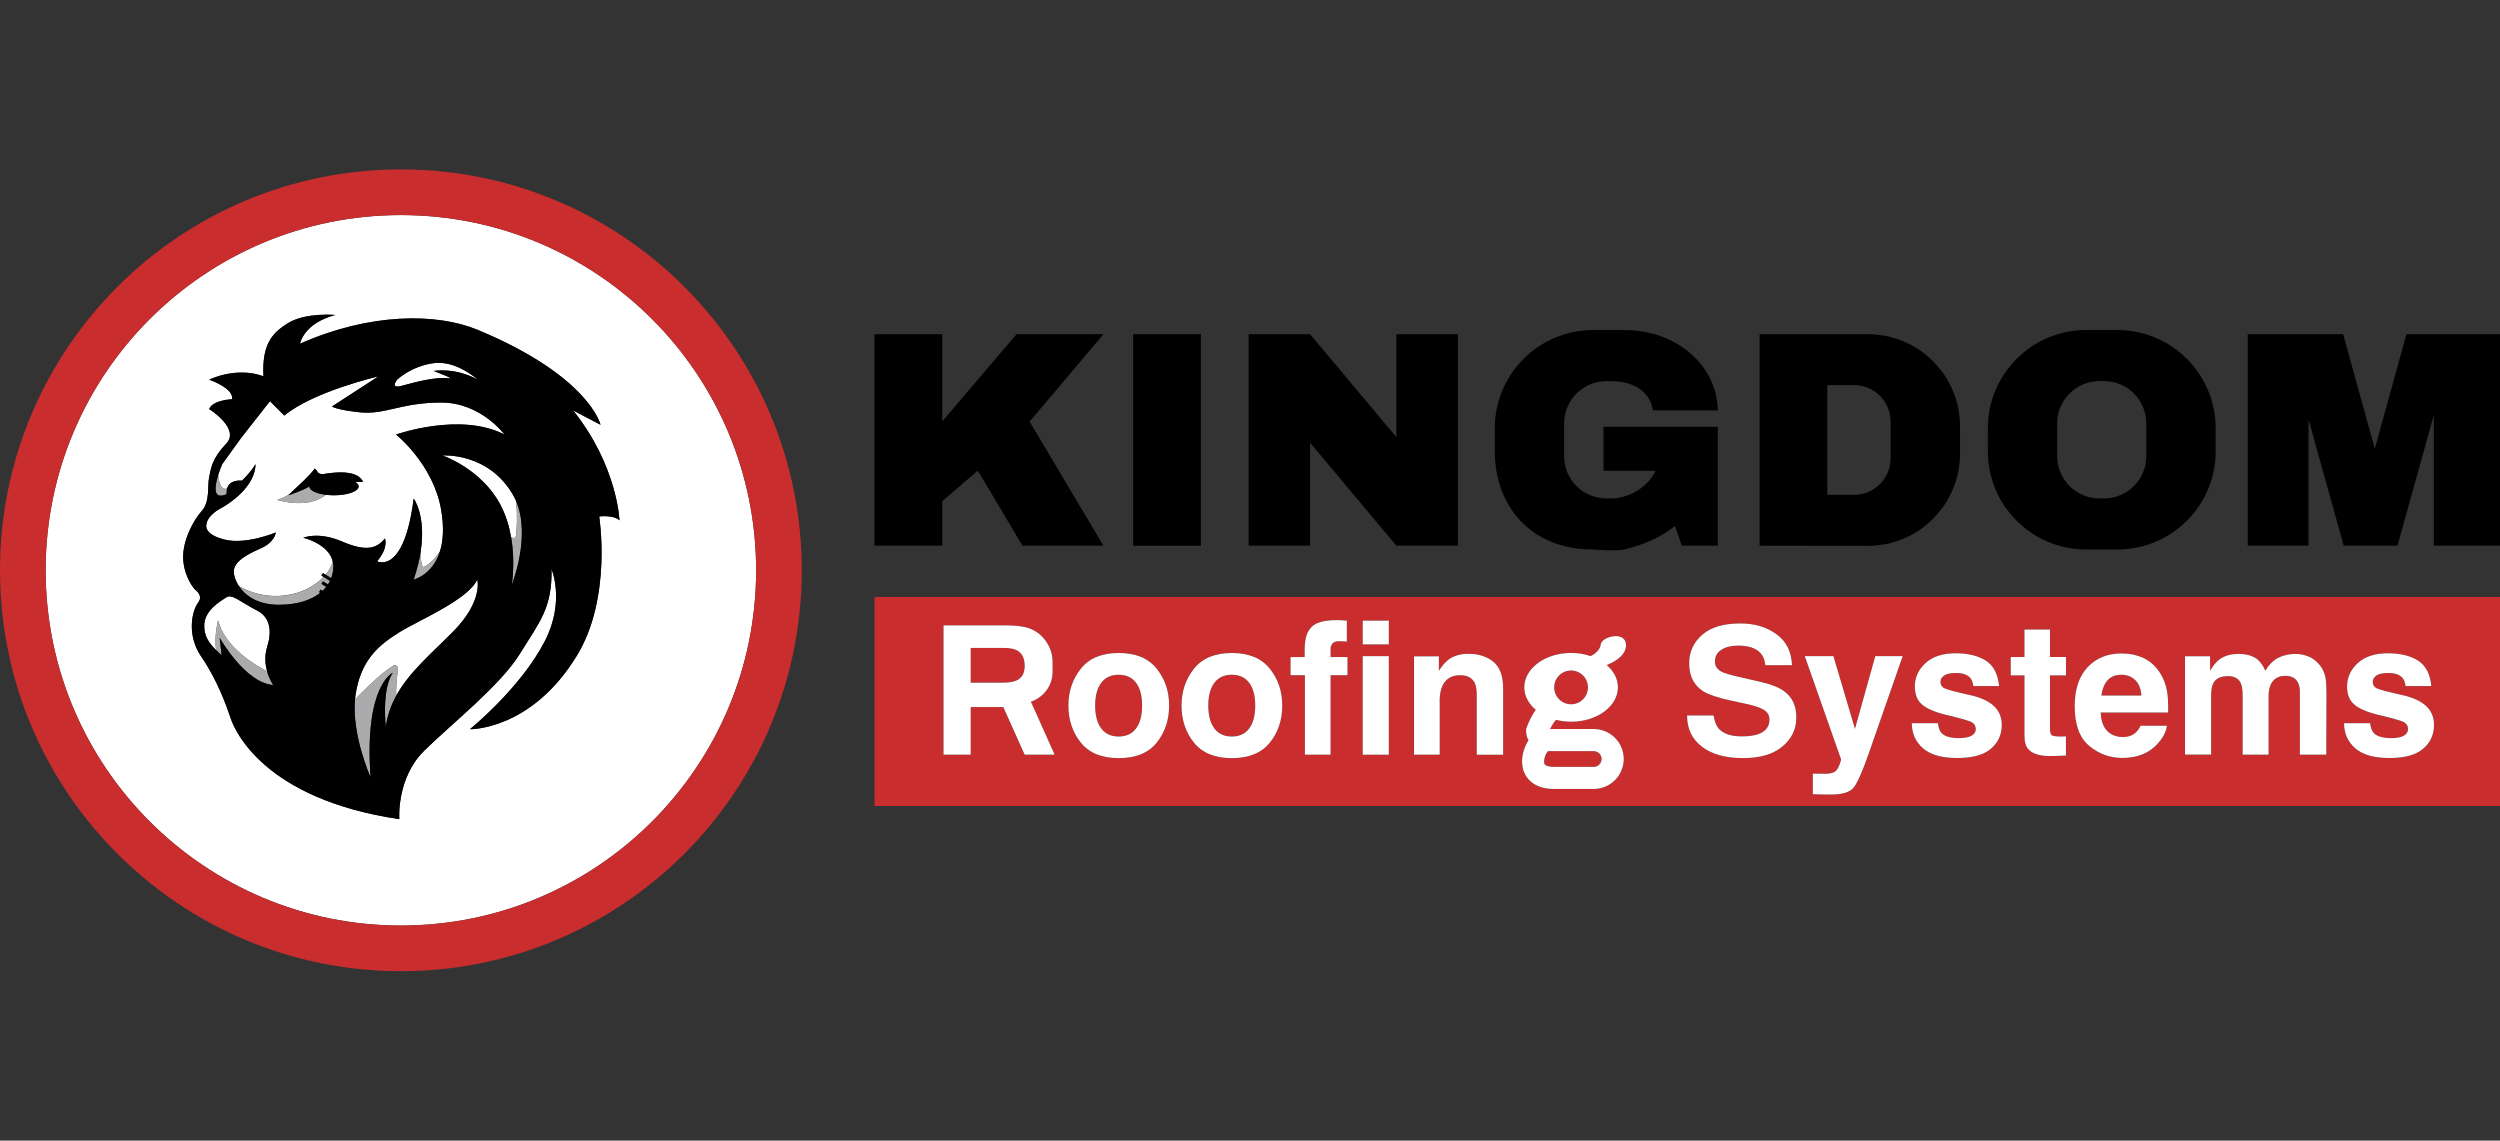
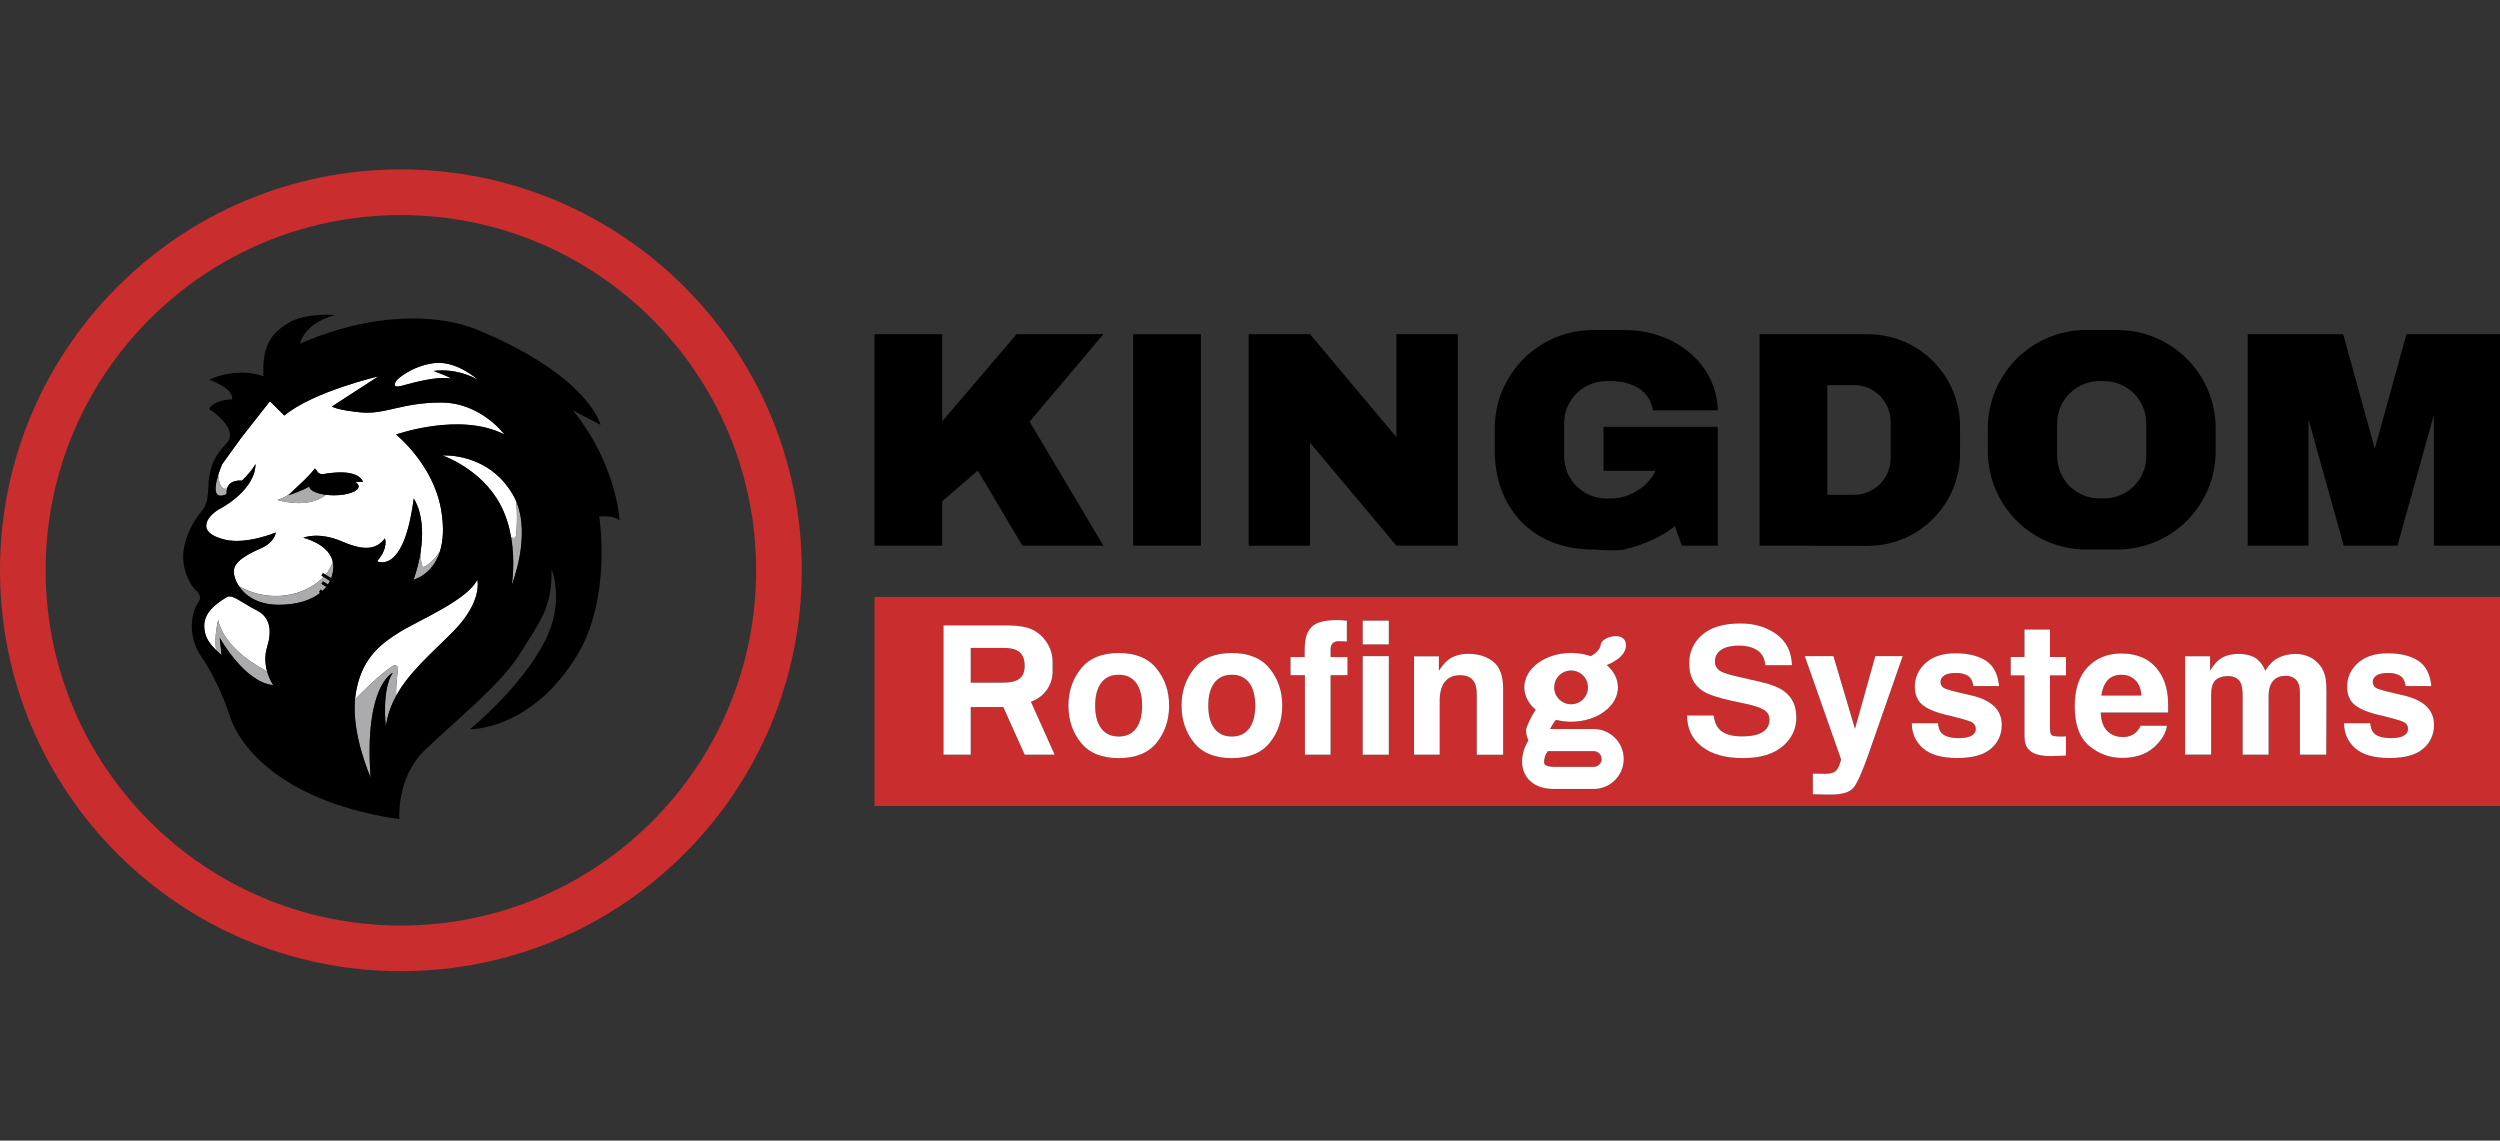
<svg xmlns="http://www.w3.org/2000/svg" id="Layer_1" viewBox="0 0 854.83 390">
  <rect x="0" y="0" width="854.83" height="390" fill="#333333" stroke="none" />
  <defs>
    <style>.cls-1{fill:none;}.cls-2{fill:#fff;}.cls-3{fill:#c92d2e;}.cls-4{fill:#ababad;}</style>
  </defs>
  <rect class="cls-1" x="703.41" y="130.3" width="30.49" height="40.13" rx="14.46" ry="14.46" />
  <path class="cls-1" d="M646.47,156.68v-12.49c0-6.91-5.6-12.51-12.51-12.51h-9.14v37.52h9.14c6.91,0,12.51-5.6,12.51-12.51Z" />
  <circle class="cls-3" cx="537.2" cy="235.04" r="5.77" />
  <path class="cls-3" d="M531.44,262.22h13.52c1.48,0,2.69-1.21,2.69-2.69s-1.21-2.69-2.69-2.69h-15.67l-.59.86c-.78,1.61-.86,3.06-.51,3.62.26.44,1.26.9,3.26.9Z" />
  <path class="cls-3" d="M730.09,232.53c-1.27-1.2-2.84-1.81-4.71-1.81-2.04,0-3.62.64-4.75,1.92-1.12,1.28-1.83,3.01-2.12,5.19h13.69c-.14-2.33-.85-4.1-2.12-5.3Z" />
  <path class="cls-3" d="M421.19,251.84c2.58,0,4.55-.92,5.94-2.75,1.38-1.83,2.07-4.44,2.07-7.82s-.69-5.98-2.07-7.81c-1.38-1.82-3.36-2.74-5.94-2.74s-4.56.91-5.95,2.74-2.09,4.43-2.09,7.81.7,5.99,2.09,7.82c1.39,1.84,3.38,2.75,5.95,2.75Z" />
  <path class="cls-3" d="M299.02,275.59h555.81v-71.48H299.02v71.48ZM822.13,247.05c-.82-.52-3.89-1.4-9.18-2.66-3.81-.95-6.5-2.13-8.07-3.56-1.57-1.4-2.35-3.42-2.35-6.06,0-3.11,1.22-5.79,3.66-8.02s5.88-3.35,10.31-3.35c4.2,0,7.64.83,10.29,2.5,2.64,1.69,4.15,4.6,4.55,8.72h-8.81c-.12-1.13-.44-2.03-.96-2.69-.97-1.2-2.62-1.79-4.95-1.79-1.92,0-3.28.3-4.1.9-.82.6-1.22,1.3-1.22,2.1,0,1.01.43,1.74,1.3,2.2.87.47,3.93,1.29,9.18,2.44,3.5.82,6.13,2.07,7.88,3.74,1.73,1.69,2.6,3.8,2.6,6.34,0,3.34-1.24,6.06-3.72,8.18-2.48,2.11-6.32,3.17-11.52,3.17s-9.21-1.12-11.73-3.35c-2.52-2.24-3.79-5.09-3.79-8.55h8.93c.19,1.57.59,2.68,1.21,3.34,1.09,1.18,3.11,1.76,6.06,1.76,1.73,0,3.11-.26,4.13-.77,1.02-.52,1.53-1.29,1.53-2.32s-.41-1.74-1.24-2.26ZM747.14,224.42h8.56v4.92c1.09-1.75,2.12-3,3.09-3.74,1.71-1.32,3.93-1.98,6.65-1.98,2.58,0,4.66.57,6.25,1.7,1.28,1.05,2.25,2.4,2.9,4.05,1.15-1.98,2.59-3.43,4.3-4.36,1.81-.93,3.83-1.39,6.06-1.39,1.48,0,2.95.29,4.39.87,1.44.58,2.75,1.59,3.93,3.03.95,1.17,1.59,2.62,1.92,4.33.21,1.13.31,2.79.31,4.98l-.06,21.24h-9.03v-21.45c0-1.28-.21-2.33-.62-3.15-.78-1.57-2.23-2.35-4.33-2.35-2.43,0-4.11,1.01-5.04,3.03-.47,1.07-.71,2.36-.71,3.86v20.06h-8.87v-20.06c0-2-.21-3.45-.62-4.36-.74-1.63-2.19-2.44-4.36-2.44-2.51,0-4.2.81-5.07,2.44-.47.93-.71,2.31-.71,4.14v20.28h-8.93v-33.63ZM713.86,228.13c2.96-3.11,6.8-4.67,11.52-4.67,2.8,0,5.33.52,7.57,1.58,2.25,1.05,4.1,2.71,5.57,4.98,1.32,2,2.17,4.32,2.57,6.96.23,1.55.32,3.77.28,6.68h-23.06c.12,3.38,1.18,5.75,3.18,7.11,1.22.85,2.68,1.27,4.39,1.27,1.81,0,3.29-.52,4.42-1.55.62-.56,1.16-1.33,1.64-2.32h9c-.23,2-1.27,4.03-3.12,6.09-2.88,3.28-6.92,4.92-12.12,4.92-4.29,0-8.07-1.38-11.35-4.14-3.28-2.76-4.91-7.25-4.91-13.48,0-5.83,1.48-10.3,4.44-13.42ZM687.54,224.67h4.7v-9.4h8.72v9.4h5.47v6.28h-5.47v17.81c0,1.38.17,2.24.52,2.58s1.42.51,3.21.51c.27,0,.55,0,.85-.02.3-.01.59-.03.88-.05v6.59l-4.17.15c-4.16.14-7.01-.58-8.53-2.16-.99-1.01-1.48-2.57-1.48-4.67v-20.74h-4.7v-6.28ZM674.34,247.05c-.82-.52-3.89-1.4-9.18-2.66-3.81-.95-6.5-2.13-8.07-3.56-1.57-1.4-2.35-3.42-2.35-6.06,0-3.11,1.22-5.79,3.66-8.02s5.88-3.35,10.31-3.35c4.2,0,7.64.83,10.29,2.5,2.64,1.69,4.15,4.6,4.55,8.72h-8.81c-.12-1.13-.44-2.03-.96-2.69-.97-1.2-2.62-1.79-4.95-1.79-1.92,0-3.28.3-4.1.9-.82.6-1.22,1.3-1.22,2.1,0,1.01.43,1.74,1.3,2.2.87.47,3.93,1.29,9.18,2.44,3.5.82,6.13,2.07,7.88,3.74,1.73,1.69,2.6,3.8,2.6,6.34,0,3.34-1.24,6.06-3.72,8.18-2.48,2.11-6.32,3.17-11.52,3.17s-9.21-1.12-11.73-3.35c-2.52-2.24-3.79-5.09-3.79-8.55h8.93c.19,1.57.59,2.68,1.21,3.34,1.09,1.18,3.11,1.76,6.06,1.76,1.73,0,3.11-.26,4.13-.77,1.02-.52,1.53-1.29,1.53-2.32s-.41-1.74-1.24-2.26ZM626.92,224.36l7.36,24.85,6.95-24.85h9.37l-11.56,33.14c-2.23,6.39-3.99,10.35-5.29,11.89-1.3,1.54-3.89,2.3-7.79,2.3-.78,0-1.41,0-1.88-.02-.47-.01-3.26-.05-4.21-.11v-7.05l3.19.06c.86.04,1.69.01,2.47-.09.78-.1,1.44-.34,1.98-.71.52-.35.99-1.08,1.44-2.19.44-1.11.62-1.79.54-2.04l-12.37-35.18h9.8ZM603.08,242.67c-1.32-.77-3.39-1.45-6.21-2.04l-4.82-1.04c-4.74-1.03-8.02-2.14-9.83-3.35-3.07-2.01-4.61-5.16-4.61-9.45,0-3.91,1.48-7.16,4.45-9.74,2.97-2.59,7.33-3.88,13.08-3.88,4.8,0,8.9,1.22,12.29,3.66,3.39,2.44,5.17,5.98,5.33,10.62h-9.15c-.17-2.63-1.36-4.49-3.59-5.6-1.48-.73-3.33-1.1-5.53-1.1-2.45,0-4.41.48-5.87,1.42-1.46.95-2.2,2.27-2.2,3.97,0,1.56.72,2.72,2.16,3.49.93.51,2.91,1.12,5.94,1.81l7.85,1.81c3.44.79,6.04,1.85,7.79,3.17,2.72,2.05,4.08,5.02,4.08,8.91s-1.59,7.3-4.77,9.94c-3.19,2.64-7.68,3.95-13.49,3.95s-10.6-1.3-14-3.89c-3.4-2.6-5.1-6.16-5.1-10.7h9.09c.29,1.99.85,3.48,1.7,4.47,1.55,1.8,4.19,2.69,7.95,2.69,2.25,0,4.07-.24,5.47-.71,2.66-.91,3.99-2.6,3.99-5.06,0-1.44-.66-2.56-1.98-3.35ZM521.82,249.93v-.66l.22-.62c.29-.82,1.31-3.42,3.07-5.92-2.44-2.06-3.92-4.75-3.92-7.7,0-6.5,7.17-11.76,16.01-11.76,2.39,0,4.64.39,6.68,1.08,0,0,3.14-1.39,3.46-4.02.32-2.63,8.32-4.72,8.63,0,.29,4.34-5.62,6.72-6.58,7.08,2.38,2.05,3.82,4.71,3.82,7.62,0,6.5-7.17,11.76-16.01,11.76-1.82,0-3.56-.23-5.18-.64-.72.84-1.45,1.99-2.03,3.13h14.96c5.65,0,10.25,4.6,10.25,10.25s-4.6,10.25-10.25,10.25h-13.52c-5.75,0-8.46-2.46-9.72-4.53-1.84-3.03-1.71-7.23.36-11.22l.55-.85c-.52-.97-.81-2.08-.81-3.25ZM483.48,224.42h8.5v4.92c1.13-1.73,2.21-2.98,3.21-3.74,1.81-1.36,4.11-2.04,6.89-2.04,3.48,0,6.33.91,8.55,2.74s3.32,4.85,3.32,9.07v22.69h-9.03v-20.5c0-1.77-.24-3.13-.71-4.08-.87-1.73-2.51-2.6-4.95-2.6-2.99,0-5.04,1.27-6.15,3.8-.58,1.34-.87,3.05-.87,5.13v18.24h-8.78v-33.63ZM465.95,212.21h8.93v8.13h-8.93v-8.13ZM465.95,224.36h8.93v33.7h-8.93v-33.7ZM441.28,224.67h4.82v-2.16c0-3.61.61-6.09,1.82-7.45,1.28-2.02,4.36-3.03,9.24-3.03.56,0,1.06.01,1.52.05.45.03,1.07.08,1.85.14v7.17c-.49-.06-1.32-.11-2.49-.14s-1.97.23-2.41.77c-.44.55-.66,1.15-.66,1.81v2.84h5.78v6.21h-5.78v27.17h-8.78v-27.17h-4.91v-6.21ZM408.26,228.62c2.84-3.56,7.16-5.35,12.95-5.35s10.11,1.78,12.95,5.35c2.84,3.57,4.27,7.78,4.27,12.64s-1.42,9.18-4.27,12.69-7.16,5.27-12.95,5.27-10.11-1.76-12.95-5.27c-2.84-3.51-4.27-7.74-4.27-12.69s1.42-9.08,4.27-12.64ZM369.59,228.62c2.84-3.56,7.16-5.35,12.95-5.35s10.11,1.78,12.95,5.35c2.84,3.57,4.27,7.78,4.27,12.64s-1.42,9.18-4.27,12.69-7.16,5.27-12.95,5.27-10.11-1.76-12.95-5.27c-2.84-3.51-4.27-7.74-4.27-12.69s1.42-9.08,4.27-12.64ZM322.6,213.87h22.35c3.19.06,5.65.44,7.37,1.14,1.72.7,3.18,1.73,4.37,3.09.99,1.12,1.77,2.36,2.35,3.72.58,1.36.86,2.91.86,4.65v3.33c0,4.7-3.1,8.66-7.41,10.17l8.12,18.1h-10.26l-7.31-16.29h-11.14v16.29h-9.31v-44.19Z" />
  <path class="cls-3" d="M382.51,251.84c2.58,0,4.55-.92,5.94-2.75,1.38-1.83,2.07-4.44,2.07-7.82s-.69-5.98-2.07-7.81c-1.38-1.82-3.36-2.74-5.94-2.74s-4.56.91-5.95,2.74-2.09,4.43-2.09,7.81.7,5.99,2.09,7.82c1.39,1.84,3.38,2.75,5.95,2.75Z" />
  <path class="cls-3" d="M347.52,232.69c1.9-.84,2.84-2.5,2.84-4.98,0-2.68-.92-4.48-2.75-5.4-1.03-.52-2.58-.78-4.64-.78h-11.07v11.87h10.79c2.14,0,3.75-.24,4.82-.72Z" />
  <path class="cls-2" d="M136.54,216.19c-6.7,4.17-13.4,9.38-15.03,21.89-.05.36-.08.72-.12,1.09,2.45-2.56,8.58-8.76,13.01-11.52.8-.5,1.81.16,1.69,1.09-.33,2.57-.8,6.84-.57,9.08,4.47-8.13,12.12-14.46,19.48-21.93,10.27-10.42,8.19-17.72,8.19-17.72-3.28,7-19.96,13.85-26.66,18.02Z" />
  <path class="cls-2" d="M137.43,131.91c4.32-1.19,11.74-3.2,16.23-2.53,2.22.33-5.36-2.53-5.36-2.53,0,0,7.2-1.34,15.07,2.98,0,0-7.32-6.7-15.07-5.66-7.74,1.04-12.51,5.66-12.51,5.66,0,0-2.68,3.28,1.64,2.08Z" />
  <path class="cls-2" d="M176.45,183.11c.22-1.37.58-7.4-.04-11.91-.27-.62-.57-1.24-.91-1.83-8.44-14.82-24.22-13.63-24.22-13.63,0,0,13.25,4.47,19.81,16.83,1.92,3.61,3.04,7.46,3.67,11.11.67.35,1.51.56,1.69-.57Z" />
-   <path class="cls-2" d="M137.08,73.54c-67.08,0-121.47,54.38-121.47,121.46s54.38,121.47,121.47,121.47,121.46-54.38,121.46-121.47-54.38-121.46-121.46-121.46ZM204.89,176.58s4.47,27.68-7.59,47.5c-15.63,25.69-36.63,25.24-36.63,25.24,0,0,17.41-14.04,25.69-30.24,6.92-13.54,2.23-24.49,2.23-24.49.22,13.4-4.09,18.02-10.8,28.89-6.7,10.87-23.23,23.83-32.76,33.21s-8.49,23.38-8.49,23.38c-46.31-6.85-56.29-30.38-57.63-34.4-1.34-4.02-4.62-13.25-9.98-21-5.36-7.74-3.13-16.08-1.19-18.62,1.94-2.53-1.04-4.45-1.04-4.45,0,0-3.43-3.59-4.02-9.85-.6-6.25,3.28-13.7,6.25-16.98,2.98-3.28,1.94-8.64,2.58-11.62s.92-6.33,5.84-11.47-5.84-11.84-5.84-11.84c1.31-3.13,7.85-3.35,7.85-3.35.67-3.8-7.85-6.7-7.85-6.7,10.69-4.69,18.57-1.12,18.57-1.12-.51-10.69,2.68-14.74,8.6-18.32,5.92-3.57,15.97-2.68,15.97-2.68-10.95,2.9-12.06,9.83-12.06,9.83,23.9-10.59,46.71-10.57,60.78-4.72,38.17,15.89,41.97,32.42,41.97,32.42l-9.38-4.91c15.19,18.99,15.86,37.59,15.86,37.59-2.01-1.95-6.93-1.33-6.93-1.33Z" />
  <path class="cls-2" d="M117.1,185.22c8.26,3.57,11.84,2.23,14.52-1.12,0,0,1.34,3.13-2.68,7.82,0,0,9.16,4.91,12.51-21.44,0,0,4.31,5.65,2.38,18.17h0s0,5.48,1.04,5.2c.91-.25,3.52-2.1,5.56-5.34,1.07-3.44,1.46-8.04.4-14.23-2.68-15.56-15.41-25.69-15.41-25.69,0,0,21.89-7.82,37.08,0,0,0-8.04-10.95-21.67-10.95s-19.21,4.24-27.7,3.35-9.61-2.01-9.61-2.01l15.86-10.28s-22.23,5.14-32.17,13.4l-4.91-4.91-9.83,12.51-6.49,9.01s-.74,1.69-1.38,3.72h0s.3,5.62,3.04,4.6h.01c.11-.36.26-.72.49-1.07,1.2-1.77,3.87-1.67,4.6-1.61,1.78-1.72,3.39-3.57,4.63-5.64-.06,6.37-6.38,12.21-12.66,15.53,0,0,0,0,0,0-4.33,2.71-4.16,5.24-4.16,5.24,0,0-1.04,3.28,6.33,5.06,7.37,1.79,17.42-2.46,17.42-2.46,0,0-.3,3.28-4.99,5.36-4.69,2.08-9.53,4.54-9.38,8.19.05,1.25.57,2.97,1.68,4.68.04.03,7.58,5.14,17.98,2.91,5.1-1.09,8.73-3.55,11.04-5.97l-.73-.45.53-.85.88.55c1.9-2.25,2.65-4.34,2.3-5.1-1.81-5.62-9.92-7.53-9.92-7.53,0,0,5.14-2.23,13.4,1.34ZM94.84,170.92c2.63-.77,4.28-2.08,4.96-2.71.08-.08.15-.16.23-.24l.11-.11.04-.03c2.57-2.51,5.28-4.72,7.47-7.63.52.46.84.91,1.03,1.35.48.39,1.12.69,1.95.55,2.01-.34,11.5-2.01,13.51,2.68h-2.7c.75.45,1.19.98,1.19,1.55,0,1.67-3.77,3.03-8.43,3.03-.98,0-1.92-.06-2.79-.17h0c-6.22,5.12-16.57,1.74-16.57,1.74Z" />
  <path class="cls-2" d="M74.59,212.02c2.14,9.45,13.35,15.81,16.75,17.54-.65-2.31-.96-5.29.04-8.48,1.47-4.69,1.38-9.84-3.42-12.3-5.94-3.04-8.61-5.85-10.61-4.51-2.01,1.34-7.62,4.47-7.52,9.83.07,3.68,1.73,5.87,4.11,8.22-.85-4.56.66-10.3.66-10.3Z" />
  <path class="cls-4" d="M74.62,162.43h0c-1.18,3.76-2,8.73,2.88,6.53-.06-.58-.03-1.25.18-1.93h-.01c-2.74,1.02-3.04-4.6-3.04-4.6Z" />
  <path class="cls-4" d="M111.41,169.19c-3.28-.41-5.64-1.54-5.64-2.86,0,0,0,0,0,0-1.99,1.32-7.09,3.04-7.09,3.04.37-.4.75-.77,1.13-1.15-.69.64-2.33,1.95-4.96,2.71,0,0,10.35,3.38,16.57-1.73h0Z" />
  <path class="cls-4" d="M81.63,200.33c2.11,3.28,6.4,6.54,13.88,6.49,6.07-.04,10.83-1.55,14-4.08l-.41-.26.53-.85.68.42c.46-.43.88-.89,1.25-1.37l-1.65-1.02.53-.85,1.71,1.06c.33-.52.63-1.05.87-1.61l-.23.37-2.15-1.33c-2.31,2.42-5.94,4.88-11.04,5.97-10.4,2.23-17.94-2.89-17.98-2.91Z" />
  <path class="cls-4" d="M111.33,196.51l1.92,1.19c.44-1.17.69-2.43.73-3.77.03-.91-.1-1.75-.35-2.52.35.76-.39,2.85-2.3,5.1Z" />
  <path class="cls-4" d="M144.88,193.84c-1.04.29-1.04-5.2-1.04-5.2h0c-.44,2.83-1.19,6-2.38,9.53,0,0,6.44-1.49,8.99-9.67-2.04,3.24-4.65,5.09-5.56,5.34Z" />
  <path class="cls-4" d="M176.45,183.11c-.17,1.12-1.02.92-1.69.57,1.54,8.83.2,16.44.2,16.44,0,0,6.76-16.79,1.45-28.92.62,4.52.26,10.54.04,11.91Z" />
  <path class="cls-4" d="M136.09,228.75c.12-.93-.89-1.59-1.69-1.09-4.43,2.76-10.56,8.96-13.01,11.52-1.12,12.28,5.32,26.61,5.32,26.61-2.23-31.53,7.59-35.74,7.59-35.74-3.87,5.66-2.38,18.46-2.38,18.46.55-3.97,1.83-7.46,3.6-10.68-.23-2.25.23-6.51.57-9.08Z" />
  <path class="cls-4" d="M74.59,212.02s-1.51,5.74-.66,10.3c.58.57,1.19,1.15,1.85,1.76l-.67-6.03s8.6,15.41,18.32,16.19c0,0-1.3-1.84-2.09-4.68-3.39-1.73-14.6-8.09-16.75-17.54Z" />
  <path d="M105.77,166.32s0,0,0,0c0,1.32,2.36,2.44,5.64,2.86.87.11,1.81.17,2.79.17,4.66,0,8.43-1.36,8.43-3.03,0-.57-.44-1.09-1.19-1.55h2.7c-2.01-4.69-11.5-3.02-13.51-2.68-.82.14-1.47-.16-1.95-.55-.19-.44-.51-.89-1.03-1.35-2.19,2.92-4.9,5.12-7.47,7.63l-.04.03-.11.11c-.08.08-.15.16-.23.24-.38.38-.76.75-1.13,1.15,0,0,5.1-1.71,7.09-3.04Z" />
  <path d="M205.34,145.24s-3.8-16.53-41.97-32.42c-14.07-5.86-36.88-5.87-60.78,4.72,0,0,1.12-6.92,12.06-9.83,0,0-10.05-.89-15.97,2.68-5.92,3.57-9.11,7.63-8.6,18.32,0,0-7.88-3.57-18.57,1.12,0,0,8.52,2.9,7.85,6.7,0,0-6.54.22-7.85,3.35,0,0,10.75,6.7,5.84,11.84s-5.2,8.49-5.84,11.47.4,8.34-2.58,11.62c-2.98,3.28-6.85,10.72-6.25,16.98.6,6.25,4.02,9.85,4.02,9.85,0,0,2.98,1.92,1.04,4.45-1.94,2.53-4.17,10.87,1.19,18.62,5.36,7.74,8.64,16.98,9.98,21,1.34,4.02,11.32,27.55,57.63,34.4,0,0-1.04-14,8.49-23.38s26.06-22.34,32.76-33.21c6.7-10.87,11.02-15.49,10.8-28.89,0,0,4.69,10.95-2.23,24.49-8.28,16.2-25.69,30.24-25.69,30.24,0,0,21,.45,36.63-25.24,12.06-19.83,7.59-47.5,7.59-47.5,0,0,4.91-.62,6.93,1.33,0,0-.67-18.6-15.86-37.59l9.38,4.91ZM135.79,129.82s4.77-4.62,12.51-5.66c7.74-1.04,15.07,5.66,15.07,5.66-7.87-4.32-15.07-2.98-15.07-2.98,0,0,7.58,2.86,5.36,2.53-4.49-.67-11.91,1.34-16.23,2.53-4.32,1.19-1.64-2.08-1.64-2.08ZM75.11,218.06l.67,6.03c-.66-.61-1.27-1.19-1.85-1.76-2.38-2.34-4.03-4.53-4.11-8.22-.11-5.36,5.51-8.49,7.52-9.83,2.01-1.34,4.67,1.47,10.61,4.51,4.8,2.46,4.9,7.61,3.42,12.3-1,3.19-.69,6.17-.04,8.48.79,2.84,2.09,4.68,2.09,4.68-9.72-.78-18.32-16.19-18.32-16.19ZM113.62,191.41c.25.77.38,1.61.35,2.52-.04,1.34-.29,2.59-.73,3.77l-1.92-1.19-.88-.55-.53.85.73.45,2.15,1.33.23-.37c-.24.56-.54,1.1-.87,1.61l-1.71-1.06-.53.85,1.65,1.02c-.38.48-.79.94-1.25,1.37l-.68-.42-.53.85.41.26c-3.18,2.54-7.94,4.04-14,4.08-7.48.05-11.77-3.21-13.88-6.49-1.11-1.71-1.63-3.43-1.68-4.68-.15-3.65,4.69-6.11,9.38-8.19,4.69-2.08,4.99-5.36,4.99-5.36,0,0-10.05,4.24-17.42,2.46-7.37-1.79-6.33-5.06-6.33-5.06,0,0-.17-2.53,4.16-5.24,0,0,0,0,0,0,6.28-3.31,12.61-9.16,12.66-15.53-1.24,2.07-2.86,3.91-4.63,5.64-.73-.06-3.39-.17-4.6,1.61-.24.35-.38.71-.49,1.08-.2.68-.24,1.35-.18,1.93-4.87,2.2-4.05-2.77-2.88-6.53.64-2.04,1.38-3.72,1.38-3.72l6.49-9.01,9.83-12.51,4.91,4.91c9.94-8.27,32.17-13.4,32.17-13.4l-15.86,10.28s1.12,1.12,9.61,2.01,14.07-3.35,27.7-3.35,21.67,10.95,21.67,10.95c-15.19-7.82-37.08,0-37.08,0,0,0,12.73,10.13,15.41,25.69,1.07,6.19.68,10.79-.4,14.23-2.55,8.19-8.99,9.67-8.99,9.67,1.19-3.54,1.94-6.7,2.38-9.53,1.93-12.52-2.38-18.17-2.38-18.17-3.35,26.36-12.51,21.44-12.51,21.44,4.02-4.69,2.68-7.82,2.68-7.82-2.68,3.35-6.25,4.69-14.52,1.12-8.26-3.57-13.4-1.34-13.4-1.34,0,0,8.12,1.9,9.92,7.53ZM155,215.9c-7.36,7.47-15.01,13.8-19.48,21.93-1.77,3.22-3.06,6.71-3.6,10.68,0,0-1.49-12.81,2.38-18.46,0,0-9.83,4.21-7.59,35.74,0,0-6.44-14.33-5.32-26.61.03-.36.07-.73.12-1.09,1.63-12.51,8.33-17.72,15.03-21.89,6.7-4.17,23.38-11.02,26.66-18.02,0,0,2.08,7.3-8.19,17.72ZM174.96,200.11s1.34-7.61-.2-16.44c-.64-3.65-1.76-7.5-3.67-11.11-6.55-12.36-19.81-16.83-19.81-16.83,0,0,15.79-1.19,24.22,13.63.34.59.63,1.21.91,1.83,5.31,12.13-1.45,28.92-1.45,28.92Z" />
  <path class="cls-3" d="M137.08,57.92C61.37,57.92,0,119.3,0,195s61.37,137.08,137.08,137.08,137.07-61.37,137.07-137.08S212.78,57.92,137.08,57.92ZM137.08,316.47c-67.08,0-121.47-54.38-121.47-121.47s54.38-121.46,121.47-121.46,121.46,54.38,121.46,121.46-54.38,121.47-121.46,121.47Z" />
  <rect x="387.46" y="114.28" width="23.16" height="72.31" />
  <path d="M670.2,155.13v-9.25c.04-17.45-14.1-31.6-31.55-31.6h-36.99v72.31l36.94.05c17.43.03,31.58-14.09,31.6-31.52ZM624.82,169.2v-37.52h9.14c6.91,0,12.51,5.6,12.51,12.51v12.49c0,6.91-5.6,12.51-12.51,12.51h-9.14Z" />
  <polygon points="322.18 171.37 333.96 161.26 334.34 160.91 349.61 186.59 377.29 186.59 352.06 144.15 377.29 114.28 347.58 114.28 322.18 144.08 322.18 114.28 299.02 114.28 299.02 186.59 322.18 186.59 322.18 171.37" />
  <polygon points="447.95 151.38 477.48 186.59 498.49 186.59 498.49 114.28 477.48 114.28 477.48 149.49 447.95 114.28 426.94 114.28 426.94 186.59 447.95 186.59 447.95 151.38" />
  <path d="M713.31,187.89h10.69c18.56,0,33.61-15.05,33.61-33.61v-7.82c0-18.56-15.05-33.61-33.61-33.61h-10.69c-18.56,0-33.61,15.05-33.61,33.61v7.82c0,18.56,15.05,33.61,33.61,33.61ZM703.41,144.77c0-7.99,6.48-14.46,14.46-14.46h1.56c7.99,0,14.46,6.48,14.46,14.46v11.2c0,7.99-6.47,14.46-14.46,14.46h-1.56c-7.99,0-14.46-6.47-14.46-14.46v-11.2Z" />
  <polygon points="838.67 114.28 832.21 114.28 822.84 114.28 812.02 153.43 801.2 114.28 789.36 114.28 785.37 114.28 768.56 114.28 768.56 186.59 789.36 186.59 789.36 143.4 801.39 186.59 802.85 186.59 818.51 186.59 819.76 186.59 832.21 141.9 832.21 186.59 854.83 186.59 854.83 114.28 838.67 114.28" />
  <path d="M544.73,187.89s8.09.64,10.69,0c7.12-1.75,12.86-4.43,17.29-8.02h0s2.36,6.72,2.36,6.72h12.3v-40.65h-39.08v15.05h17.8c-2.56,5.51-9.02,9.45-15.25,9.45h-1.56c-7.99,0-14.46-6.47-14.46-14.46v-11.2c0-7.99,6.48-14.46,14.46-14.46h1.56c7.33,0,13.36,3.29,14.32,10h22.21c-.21-14.89-13.54-27.46-31.96-27.46h-10.69c-18.56,0-33.61,15.05-33.61,33.61v7.82c0,18.56,12.17,33.61,33.61,33.61Z" />
  <path class="cls-2" d="M382.54,259.23c5.79,0,10.11-1.76,12.95-5.27s4.27-7.74,4.27-12.69-1.42-9.08-4.27-12.64c-2.84-3.56-7.16-5.35-12.95-5.35s-10.11,1.78-12.95,5.35c-2.84,3.57-4.27,7.78-4.27,12.64s1.42,9.18,4.27,12.69c2.84,3.51,7.16,5.27,12.95,5.27ZM376.56,233.46c1.39-1.82,3.38-2.74,5.95-2.74s4.55.91,5.94,2.74c1.38,1.82,2.07,4.43,2.07,7.81s-.69,5.99-2.07,7.82c-1.38,1.84-3.36,2.75-5.94,2.75s-4.56-.92-5.95-2.75c-1.39-1.83-2.09-4.44-2.09-7.82s.7-5.98,2.09-7.81Z" />
  <path class="cls-2" d="M421.22,259.23c5.79,0,10.11-1.76,12.95-5.27s4.27-7.74,4.27-12.69-1.42-9.08-4.27-12.64c-2.84-3.56-7.16-5.35-12.95-5.35s-10.11,1.78-12.95,5.35c-2.84,3.57-4.27,7.78-4.27,12.64s1.42,9.18,4.27,12.69c2.84,3.51,7.16,5.27,12.95,5.27ZM415.24,233.46c1.39-1.82,3.38-2.74,5.95-2.74s4.55.91,5.94,2.74c1.38,1.82,2.07,4.43,2.07,7.81s-.69,5.99-2.07,7.82c-1.38,1.84-3.36,2.75-5.94,2.75s-4.56-.92-5.95-2.75c-1.39-1.83-2.09-4.44-2.09-7.82s.7-5.98,2.09-7.81Z" />
  <path class="cls-2" d="M446.19,258.05h8.78v-27.17h5.78v-6.21h-5.78v-2.84c0-.66.22-1.26.66-1.81.44-.54,1.25-.8,2.41-.77s1.99.08,2.49.14v-7.17c-.78-.06-1.4-.11-1.85-.14-.45-.03-.96-.05-1.52-.05-4.88,0-7.97,1.01-9.24,3.03-1.22,1.36-1.82,3.84-1.82,7.45v2.16h-4.82v6.21h4.91v27.17Z" />
  <rect class="cls-2" x="465.95" y="224.36" width="8.93" height="33.7" />
  <rect class="cls-2" x="465.95" y="212.21" width="8.93" height="8.13" />
  <path class="cls-2" d="M492.26,239.81c0-2.08.29-3.79.87-5.13,1.11-2.54,3.16-3.8,6.15-3.8,2.43,0,4.08.87,4.95,2.6.47.95.71,2.31.71,4.08v20.5h9.03v-22.69c0-4.22-1.11-7.25-3.32-9.07s-5.07-2.74-8.55-2.74c-2.78,0-5.08.68-6.89,2.04-1.01.76-2.08,2.01-3.21,3.74v-4.92h-8.5v33.63h8.78v-18.24Z" />
  <path class="cls-2" d="M601.07,251.08c-1.4.47-3.23.71-5.47.71-3.75,0-6.4-.9-7.95-2.69-.85-.99-1.41-2.48-1.7-4.47h-9.09c0,4.54,1.7,8.11,5.1,10.7,3.4,2.6,8.07,3.89,14,3.89s10.31-1.32,13.49-3.95c3.18-2.64,4.77-5.95,4.77-9.94s-1.36-6.86-4.08-8.91c-1.75-1.32-4.35-2.38-7.79-3.17l-7.85-1.81c-3.03-.69-5.01-1.29-5.94-1.81-1.44-.77-2.16-1.93-2.16-3.49,0-1.7.73-3.02,2.2-3.97,1.46-.95,3.42-1.42,5.87-1.42,2.21,0,4.05.37,5.53,1.1,2.23,1.11,3.42,2.97,3.59,5.6h9.15c-.17-4.64-1.94-8.18-5.33-10.62-3.39-2.44-7.49-3.66-12.29-3.66-5.75,0-10.11,1.29-13.08,3.88-2.97,2.59-4.45,5.83-4.45,9.74,0,4.28,1.53,7.43,4.61,9.45,1.81,1.2,5.09,2.32,9.83,3.35l4.82,1.04c2.82.59,4.89,1.27,6.21,2.04,1.32.79,1.98,1.91,1.98,3.35,0,2.47-1.33,4.16-3.99,5.06Z" />
  <path class="cls-2" d="M628.94,261.58c-.44,1.11-.92,1.84-1.44,2.19-.54.37-1.2.61-1.98.71-.78.1-1.61.13-2.47.09l-3.19-.06v7.05c.95.06,3.74.1,4.21.11.47.01,1.1.02,1.88.02,3.9,0,6.49-.77,7.79-2.3,1.3-1.54,3.06-5.5,5.29-11.89l11.56-33.14h-9.37l-6.95,24.85-7.36-24.85h-9.8l12.37,35.18c.08.25-.1.93-.54,2.04Z" />
  <path class="cls-2" d="M674.04,251.62c-1.02.51-2.4.77-4.13.77-2.95,0-4.97-.59-6.06-1.76-.62-.66-1.02-1.77-1.21-3.34h-8.93c0,3.46,1.26,6.31,3.79,8.55,2.53,2.24,6.44,3.35,11.73,3.35s9.03-1.06,11.52-3.17c2.48-2.11,3.72-4.84,3.72-8.18,0-2.54-.87-4.65-2.6-6.34-1.75-1.67-4.38-2.92-7.88-3.74-5.25-1.15-8.32-1.97-9.18-2.44-.86-.45-1.3-1.18-1.3-2.2,0-.8.41-1.5,1.22-2.1.81-.6,2.18-.9,4.1-.9,2.33,0,3.98.6,4.95,1.79.51.66.83,1.56.96,2.69h8.81c-.39-4.12-1.91-7.03-4.55-8.72-2.66-1.67-6.09-2.5-10.29-2.5-4.43,0-7.87,1.12-10.31,3.35s-3.66,4.91-3.66,8.02c0,2.64.78,4.66,2.35,6.06,1.57,1.42,4.26,2.61,8.07,3.56,5.3,1.26,8.36,2.14,9.18,2.66s1.24,1.27,1.24,2.26-.51,1.8-1.53,2.32Z" />
  <path class="cls-2" d="M692.23,251.68c0,2.1.49,3.66,1.48,4.67,1.53,1.59,4.37,2.31,8.53,2.16l4.17-.15v-6.59c-.29.02-.58.04-.88.05-.3.01-.58.02-.85.02-1.79,0-2.86-.17-3.21-.51s-.52-1.2-.52-2.58v-17.81h5.47v-6.28h-5.47v-9.4h-8.72v9.4h-4.7v6.28h4.7v20.74Z" />
  <path class="cls-2" d="M714.34,255.02c3.28,2.76,7.06,4.14,11.35,4.14,5.19,0,9.23-1.64,12.12-4.92,1.86-2.06,2.9-4.09,3.12-6.09h-9c-.47.99-1.02,1.76-1.64,2.32-1.13,1.03-2.61,1.55-4.42,1.55-1.71,0-3.17-.42-4.39-1.27-2-1.36-3.06-3.73-3.18-7.11h23.06c.04-2.91-.05-5.13-.28-6.68-.39-2.64-1.25-4.96-2.57-6.96-1.46-2.27-3.32-3.93-5.57-4.98-2.25-1.05-4.77-1.58-7.57-1.58-4.72,0-8.56,1.56-11.52,4.67s-4.44,7.58-4.44,13.42c0,6.23,1.64,10.72,4.91,13.48ZM720.63,232.64c1.12-1.28,2.71-1.92,4.75-1.92,1.88,0,3.45.6,4.71,1.81,1.27,1.21,1.97,2.97,2.12,5.3h-13.69c.29-2.18.99-3.92,2.12-5.19Z" />
  <path class="cls-2" d="M756.07,237.77c0-1.83.24-3.21.71-4.14.87-1.63,2.56-2.44,5.07-2.44,2.16,0,3.62.81,4.36,2.44.41.91.62,2.36.62,4.36v20.06h8.87v-20.06c0-1.51.24-2.79.71-3.86.93-2.02,2.61-3.03,5.04-3.03,2.1,0,3.54.78,4.33,2.35.41.82.62,1.88.62,3.15v21.45h9.03l.06-21.24c0-2.19-.1-3.84-.31-4.98-.33-1.71-.97-3.15-1.92-4.33-1.18-1.44-2.48-2.45-3.93-3.03-1.44-.58-2.91-.87-4.39-.87-2.23,0-4.25.46-6.06,1.39-1.71.93-3.14,2.38-4.3,4.36-.66-1.65-1.63-3-2.9-4.05-1.59-1.13-3.67-1.7-6.25-1.7-2.72,0-4.94.66-6.65,1.98-.97.74-2,1.99-3.09,3.74v-4.92h-8.56v33.63h8.93v-20.28Z" />
-   <path class="cls-2" d="M821.84,251.62c-1.02.51-2.4.77-4.13.77-2.95,0-4.97-.59-6.06-1.76-.62-.66-1.02-1.77-1.21-3.34h-8.93c0,3.46,1.26,6.31,3.79,8.55,2.53,2.24,6.44,3.35,11.73,3.35s9.03-1.06,11.52-3.17c2.48-2.11,3.72-4.84,3.72-8.18,0-2.54-.87-4.65-2.6-6.34-1.75-1.67-4.38-2.92-7.88-3.74-5.25-1.15-8.32-1.97-9.18-2.44-.86-.45-1.3-1.18-1.3-2.2,0-.8.41-1.5,1.22-2.1.81-.6,2.18-.9,4.1-.9,2.33,0,3.98.6,4.95,1.79.51.66.83,1.56.96,2.69h8.81c-.39-4.12-1.91-7.03-4.55-8.72-2.66-1.67-6.09-2.5-10.29-2.5-4.43,0-7.87,1.12-10.31,3.35s-3.66,4.91-3.66,8.02c0,2.64.78,4.66,2.35,6.06,1.57,1.42,4.26,2.61,8.07,3.56,5.3,1.26,8.36,2.14,9.18,2.66s1.24,1.27,1.24,2.26-.51,1.8-1.53,2.32Z" />
+   <path class="cls-2" d="M821.84,251.62c-1.02.51-2.4.77-4.13.77-2.95,0-4.97-.59-6.06-1.76-.62-.66-1.02-1.77-1.21-3.34h-8.93c0,3.46,1.26,6.31,3.79,8.55,2.53,2.24,6.44,3.35,11.73,3.35s9.03-1.06,11.52-3.17c2.48-2.11,3.72-4.84,3.72-8.18,0-2.54-.87-4.65-2.6-6.34-1.75-1.67-4.38-2.92-7.88-3.74-5.25-1.15-8.32-1.97-9.18-2.44-.86-.45-1.3-1.18-1.3-2.2,0-.8.41-1.5,1.22-2.1.81-.6,2.18-.9,4.1-.9,2.33,0,3.98.6,4.95,1.79.51.66.83,1.56.96,2.69h8.81c-.39-4.12-1.91-7.03-4.55-8.72-2.66-1.67-6.09-2.5-10.29-2.5-4.43,0-7.87,1.12-10.31,3.35s-3.66,4.91-3.66,8.02c0,2.64.78,4.66,2.35,6.06,1.57,1.42,4.26,2.61,8.07,3.56,5.3,1.26,8.36,2.14,9.18,2.66s1.24,1.27,1.24,2.26-.51,1.8-1.53,2.32" />
  <path class="cls-2" d="M331.91,241.76h11.14l7.31,16.29h10.26l-8.12-18.1c4.31-1.51,7.41-5.47,7.41-10.17v-3.33c0-1.74-.29-3.29-.86-4.65-.58-1.36-1.36-2.6-2.35-3.72-1.2-1.36-2.65-2.39-4.37-3.09-1.72-.7-4.18-1.08-7.37-1.14h-22.35v44.19h9.31v-16.29ZM331.91,221.54h11.07c2.06,0,3.61.26,4.64.78,1.83.92,2.75,2.72,2.75,5.4,0,2.48-.95,4.14-2.84,4.98-1.07.48-2.68.72-4.82.72h-10.79v-11.87Z" />
  <path class="cls-2" d="M521.72,265.24c1.26,2.07,3.96,4.53,9.72,4.53h13.52c5.65,0,10.25-4.6,10.25-10.25s-4.6-10.25-10.25-10.25h-14.96c.58-1.14,1.3-2.28,2.03-3.13,1.63.41,3.37.64,5.18.64,8.84,0,16.01-5.27,16.01-11.76,0-2.91-1.44-5.56-3.82-7.62.97-.36,6.88-2.75,6.58-7.08-.32-4.72-8.31-2.63-8.63,0-.32,2.63-3.46,4.02-3.46,4.02-2.03-.69-4.29-1.08-6.68-1.08-8.84,0-16.01,5.27-16.01,11.76,0,2.95,1.49,5.63,3.92,7.7-1.77,2.5-2.78,5.1-3.07,5.92l-.22.62v.66c0,1.18.29,2.28.81,3.25l-.55.85c-2.07,3.99-2.21,8.19-.36,11.22ZM537.2,229.27c3.18,0,5.77,2.58,5.77,5.77s-2.58,5.77-5.77,5.77-5.77-2.58-5.77-5.77,2.58-5.77,5.77-5.77ZM528.69,257.7l.59-.86h15.67c1.48,0,2.69,1.21,2.69,2.69s-1.21,2.69-2.69,2.69h-13.52c-2,0-3-.47-3.26-.9-.34-.56-.27-2.01.51-3.62Z" />
</svg>